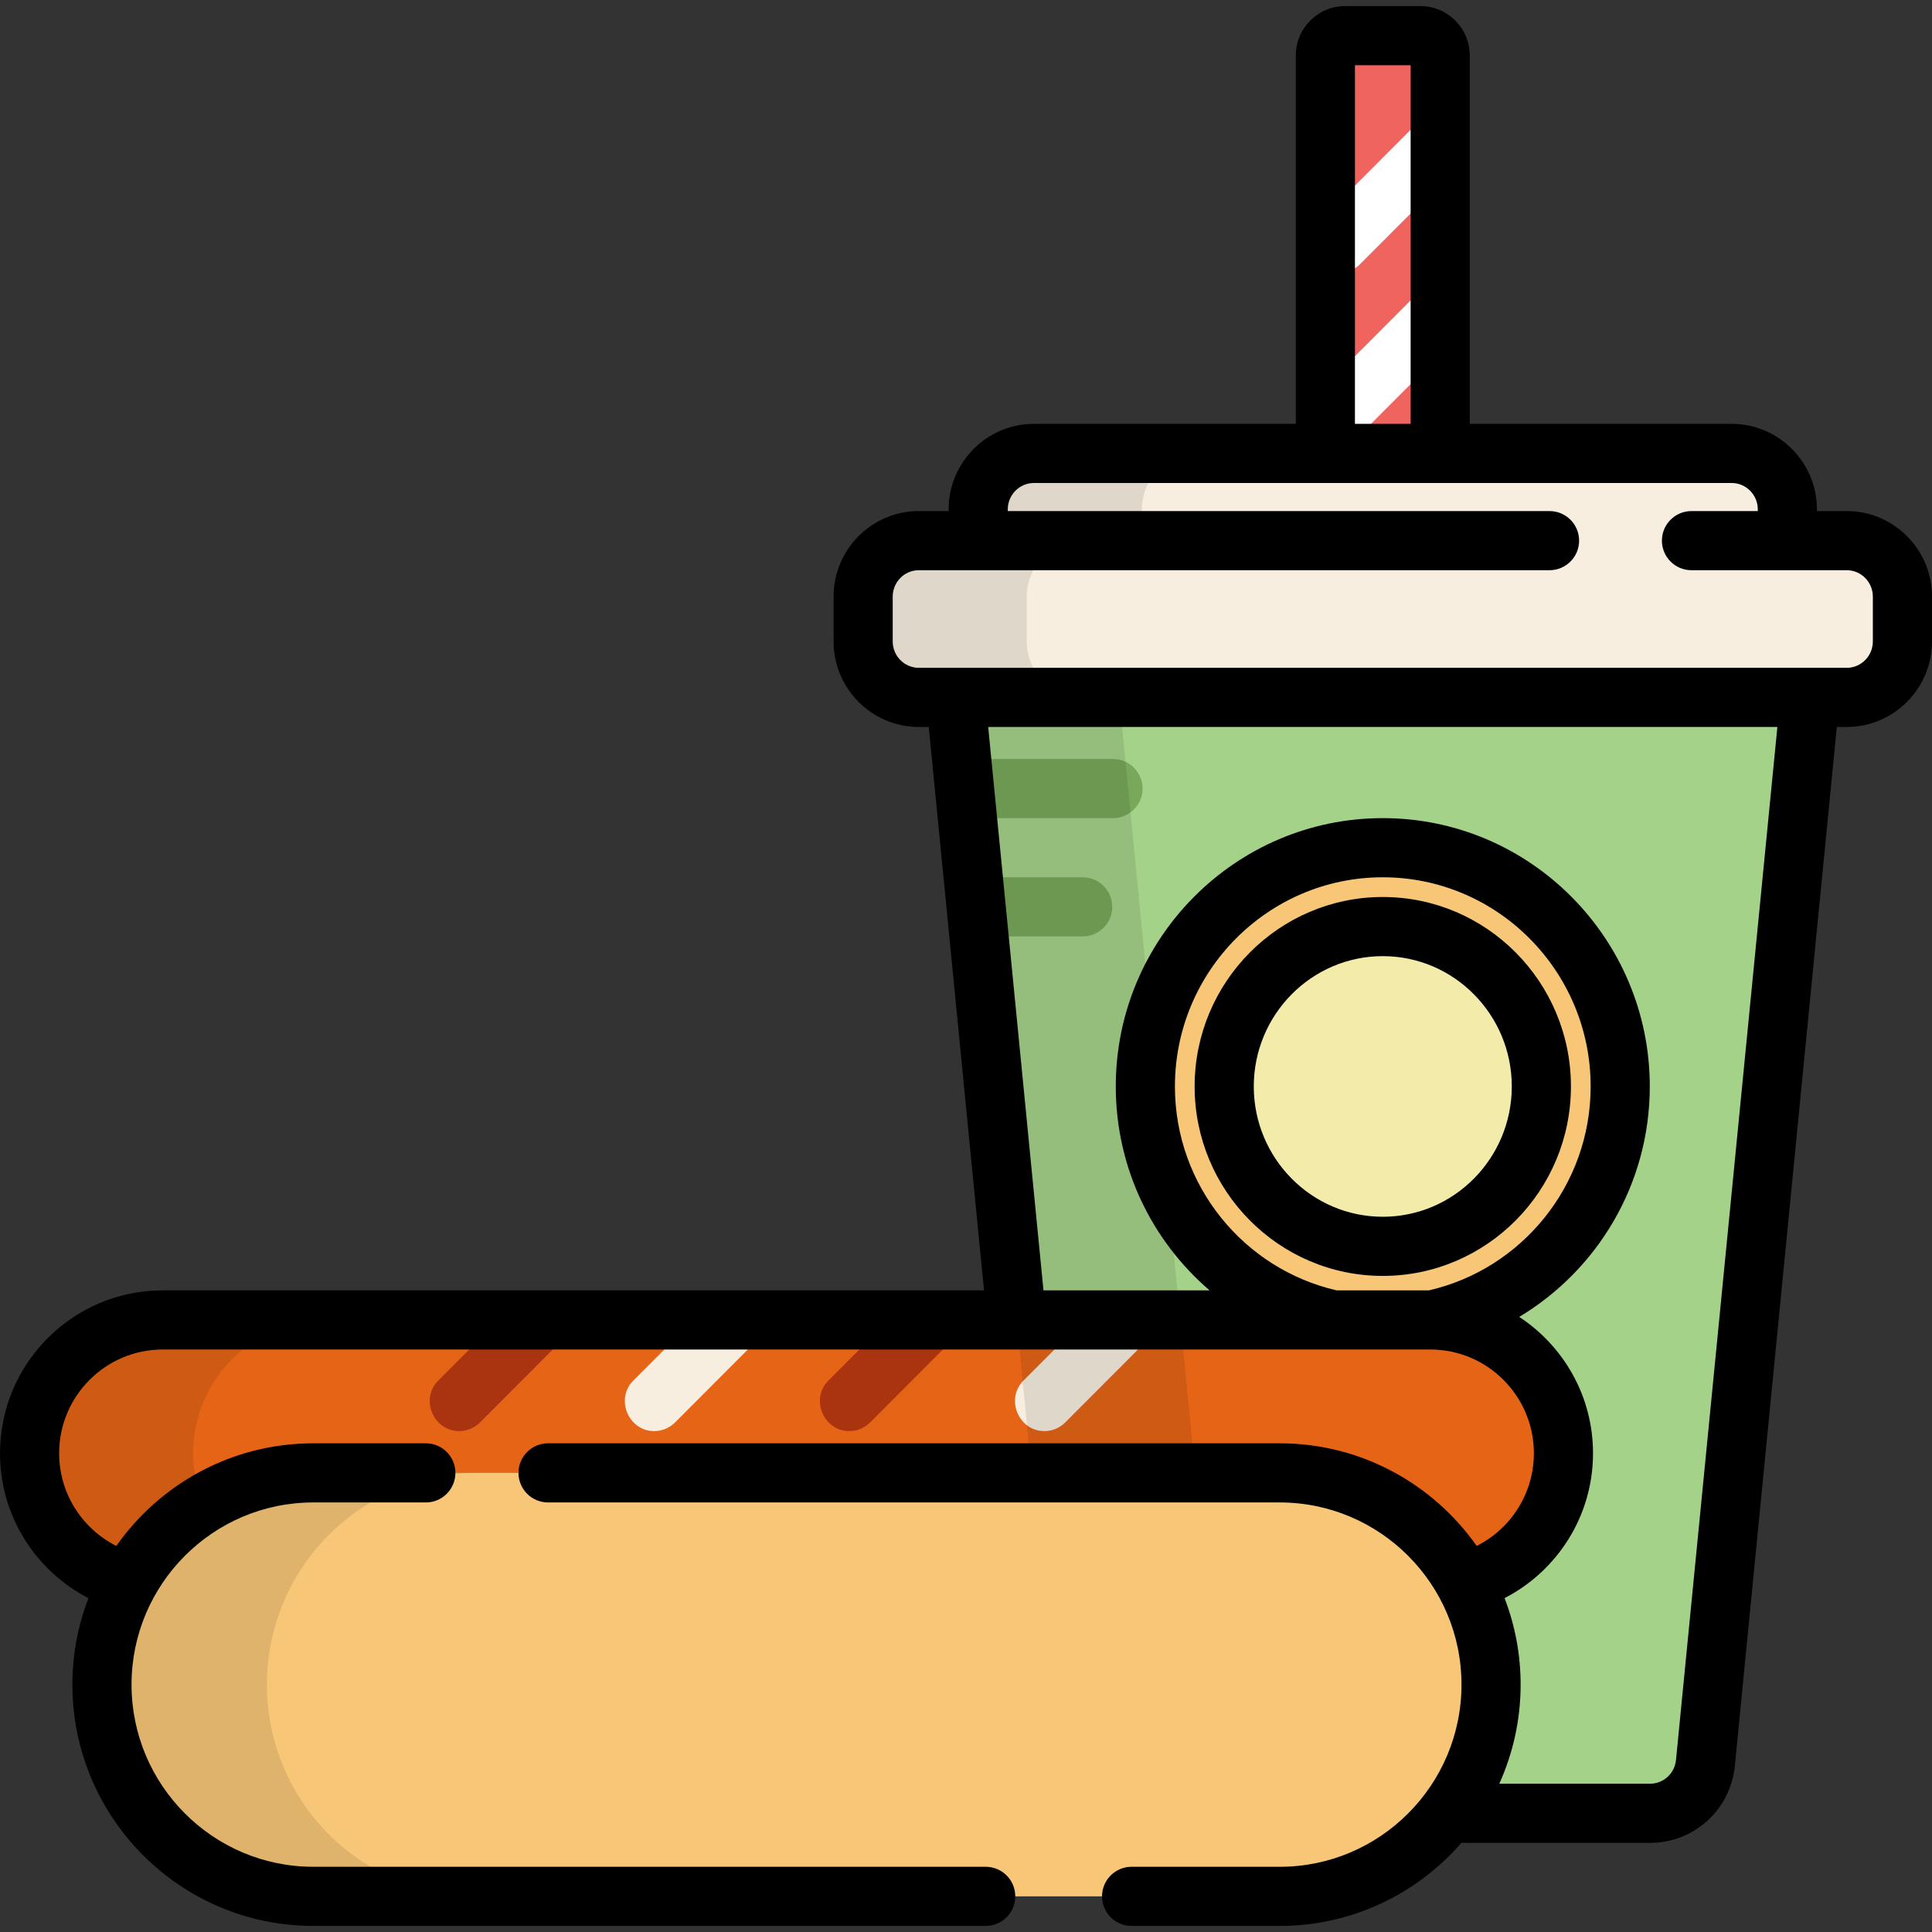
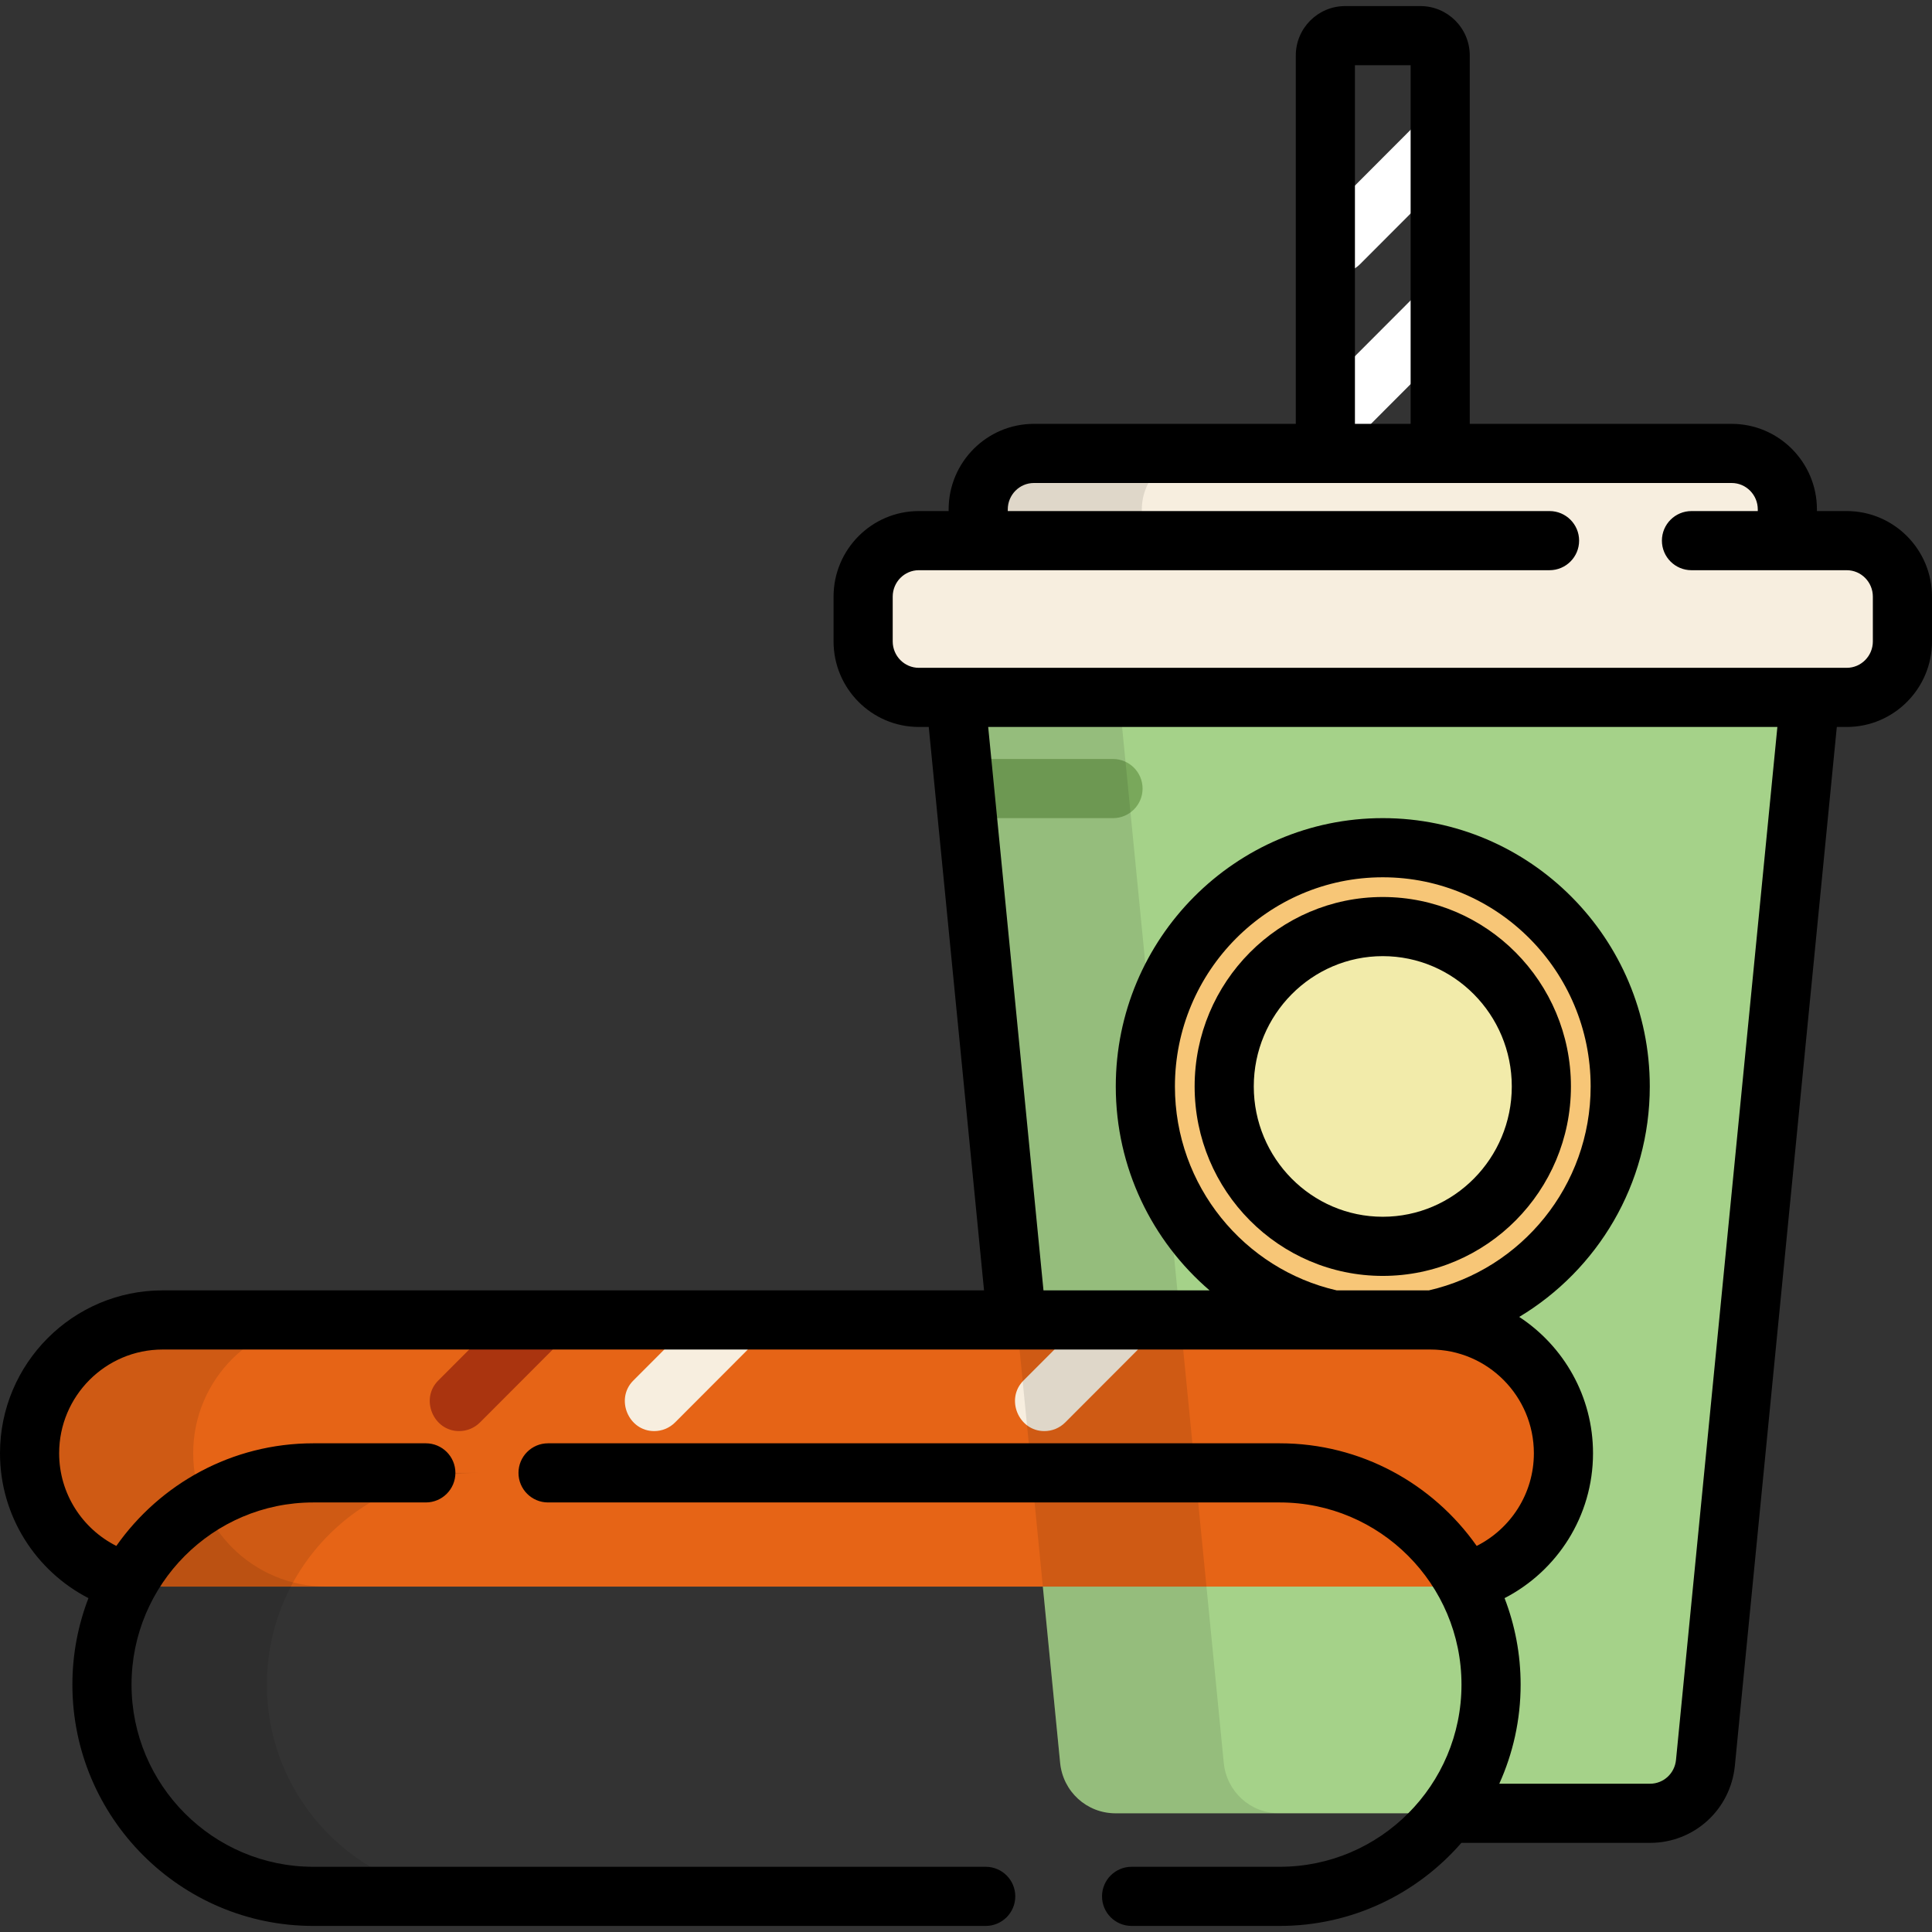
<svg xmlns="http://www.w3.org/2000/svg" height="800px" width="800px" version="1.1" id="Layer_1" viewBox="0 0 512.001 512.001" xml:space="preserve">
  <rect x="0" y="0" width="512.001" height="512.001" fill="#333333" stroke="none" />
  <path style="fill:#A5D289;" d="M251.574,167.882l29.373,299.284c0.748,7.626,7.06,13.378,14.683,13.378h141.645  c7.621,0,13.934-5.752,14.683-13.378l29.373-299.284H251.574z" />
-   <path style="fill:#EF645E;" d="M356.484,145.098c-2.897,0-5.247-2.353-5.247-5.257V14.704c0-2.904,2.35-5.258,5.247-5.258h19.938  c2.897,0,5.246,2.354,5.246,5.258v125.137c0,2.904-2.35,5.257-5.246,5.257H356.484z" />
  <g>
    <path style="fill:#FFFFFF;" d="M354.875,72.317c-2.003,0-4.005-0.763-5.535-2.289c-3.064-3.057-3.07-8.019-0.013-11.083   l24.485-24.537c3.057-3.065,8.02-3.07,11.082-0.011c3.064,3.057,3.07,8.019,0.013,11.082l-24.485,24.537   C358.891,71.55,356.883,72.317,354.875,72.317z" />
    <path style="fill:#FFFFFF;" d="M354.875,117.533c-2.003,0-4.005-0.763-5.536-2.289c-3.064-3.057-3.069-8.019-0.011-11.082   l24.485-24.536c3.057-3.065,8.019-3.069,11.083-0.011c3.064,3.057,3.069,8.019,0.011,11.082l-24.485,24.536   C358.891,116.766,356.883,117.533,354.875,117.533z" />
  </g>
  <g>
-     <path style="fill:#79A85B;" d="M286.913,248.164h-24.131c-4.328,0-7.837-3.508-7.837-7.837c0-4.329,3.509-7.837,7.837-7.837h24.131   c4.328,0,7.837,3.508,7.837,7.837C294.75,244.656,291.241,248.164,286.913,248.164z" />
    <path style="fill:#79A85B;" d="M294.957,216.817h-38.208c-4.328,0-7.837-3.508-7.837-7.837c0-4.329,3.509-7.837,7.837-7.837h38.208   c4.328,0,7.837,3.508,7.837,7.837C302.794,213.309,299.285,216.817,294.957,216.817z" />
  </g>
  <path style="fill:#F7EEDF;" d="M473.67,154.78c0,8.194-6.606,14.835-14.755,14.835H273.989c-8.147,0-14.755-6.641-14.755-14.835  v-19.781c0-8.194,6.608-14.835,14.755-14.835h184.926c8.149,0,14.755,6.641,14.755,14.835V154.78z" />
  <ellipse style="fill:#F7C677;" cx="366.456" cy="287.922" rx="62.924" ry="63.269" />
  <path style="fill:#F2EBAA;" d="M366.452,330.292c-23.172,0-42.024-19.007-42.024-42.371c0-23.362,18.851-42.37,42.024-42.37  s42.026,19.007,42.026,42.37S389.625,330.292,366.452,330.292z" />
  <path style="fill:#E66416;" d="M414.33,385.132c0,19.511-15.785,35.331-35.257,35.331H43.094c-19.472,0-35.257-15.82-35.257-35.331  l0,0c0-19.512,15.785-35.332,35.257-35.332h335.98C398.545,349.801,414.33,365.62,414.33,385.132L414.33,385.132z" />
  <path style="opacity:0.1;enable-background:new    ;" d="M51.2,385.132c0-19.512,15.785-35.332,35.257-35.332H43.094  c-19.472,0-35.257,15.82-35.257,35.332c0,19.511,15.785,35.331,35.257,35.331h43.363C66.985,420.463,51.2,404.643,51.2,385.132z" />
-   <path style="fill:#AA340F;" d="M121.664,379.254c-6.848,0-10.367-8.542-5.547-13.373l18.957-18.994  c3.056-3.064,8.019-3.069,11.083-0.011c3.065,3.057,3.068,8.02,0.012,11.082l-18.957,18.994  C125.68,378.487,123.672,379.254,121.664,379.254z" />
+   <path style="fill:#AA340F;" d="M121.664,379.254c-6.848,0-10.367-8.542-5.547-13.373l18.957-18.994  c3.056-3.064,8.019-3.069,11.083-0.011c3.065,3.057,3.068,8.02,0.012,11.082l-18.957,18.994  C125.68,378.487,123.672,379.254,121.664,379.254" />
  <path style="fill:#F7EEDF;" d="M173.363,379.254c-6.848,0-10.367-8.542-5.547-13.373l18.956-18.994  c3.056-3.064,8.019-3.069,11.082-0.011c3.064,3.057,3.069,8.02,0.011,11.082l-18.955,18.994  C177.379,378.487,175.37,379.254,173.363,379.254z" />
-   <path style="fill:#AA340F;" d="M225.062,379.254c-6.848,0-10.369-8.542-5.547-13.373l18.955-18.994  c3.056-3.064,8.019-3.069,11.083-0.011c3.065,3.057,3.068,8.02,0.012,11.082l-18.956,18.994  C229.077,378.487,227.07,379.254,225.062,379.254z" />
  <path style="fill:#F7EEDF;" d="M276.76,379.254c-6.848,0-10.367-8.542-5.547-13.373l18.957-18.994  c3.056-3.064,8.019-3.069,11.082-0.011c3.064,3.057,3.069,8.02,0.011,11.082l-18.957,18.994  C280.776,378.487,278.768,379.254,276.76,379.254z" />
  <path style="opacity:0.1;enable-background:new    ;" d="M324.31,467.166L294.8,166.492c-0.408-4.159,0.957-8.322,3.749-11.42  c2.791-3.099,6.776-4.874,10.935-4.874h-43.363c-4.159,0-8.143,1.775-10.935,4.874c-2.792,3.098-4.157,7.26-3.749,11.42  l29.51,300.674c0.748,7.626,7.06,13.378,14.683,13.378h43.363C331.371,480.544,325.058,474.792,324.31,467.166z" />
-   <path style="fill:#F7C677;" d="M395.147,446.44c0,30.991-25.07,56.114-55.996,56.114H83.017c-30.926,0-55.996-25.124-55.996-56.114  l0,0c0-30.991,25.07-56.113,55.996-56.113H339.15C370.076,390.327,395.147,415.45,395.147,446.44L395.147,446.44z" />
  <path style="opacity:0.1;enable-background:new    ;" d="M70.731,446.44c0-30.991,25.07-56.113,55.996-56.113h-43.71  c-30.926,0-55.996,25.122-55.996,56.113s25.07,56.114,55.996,56.114h43.71C95.803,502.555,70.731,477.431,70.731,446.44z" />
  <path style="opacity:0.1;enable-background:new    ;" d="M302.597,154.78v-19.781c0-8.194,6.608-14.835,14.755-14.835h-43.363  c-8.147,0-14.755,6.641-14.755,14.835v19.781c0,8.194,6.608,14.835,14.755,14.835h43.363  C309.205,169.616,302.597,162.974,302.597,154.78z" />
  <path style="fill:#F7EEDF;" d="M504.163,169.979c0,8.195-6.606,14.837-14.755,14.837H243.496c-8.147,0-14.755-6.641-14.755-14.837  v-11.867c0-8.194,6.608-14.837,14.755-14.837h245.913c8.149,0,14.755,6.642,14.755,14.837V169.979z" />
-   <path style="opacity:0.1;enable-background:new    ;" d="M272.104,169.979v-11.867c0-8.194,6.608-14.837,14.755-14.837h-43.363  c-8.147,0-14.755,6.642-14.755,14.837v11.867c0,8.195,6.608,14.837,14.755,14.837h43.363  C278.712,184.816,272.104,178.174,272.104,169.979z" />
  <path d="M416.314,287.921c0-27.684-22.368-50.206-49.863-50.206c-27.493,0-49.86,22.523-49.86,50.206  c0,27.685,22.367,50.207,49.86,50.207C393.946,338.128,416.314,315.606,416.314,287.921z M332.265,287.921  c0-19.042,15.336-34.533,34.187-34.533c18.852,0,34.189,15.491,34.189,34.533c0,19.042-15.337,34.534-34.189,34.534  C347.601,322.455,332.265,306.962,332.265,287.921z" />
  <path d="M489.408,135.438h-7.902v-0.439c0-12.502-10.134-22.672-22.592-22.672h-69.41V14.704c0-7.22-5.869-13.095-13.083-13.095  h-19.938c-7.215,0-13.084,5.874-13.084,13.095v97.623h-69.41c-12.456,0-22.592,10.17-22.592,22.672v0.439h-7.903  c-12.457,0-22.592,10.171-22.592,22.673v11.867c0,12.502,10.134,22.673,22.592,22.673h2.634l14.654,149.312H43.094  C19.332,341.964,0,361.329,0,385.132c0,16.712,9.537,31.224,23.439,38.393c-2.738,7.119-4.255,14.841-4.255,22.916  c0,35.262,28.635,63.951,63.833,63.951h178.206c4.328,0,7.837-3.508,7.837-7.837s-3.509-7.837-7.837-7.837H83.017  c-26.555,0-48.159-21.658-48.159-48.277c0-26.619,21.604-48.276,48.159-48.276h29.832c4.328,0,7.837-3.508,7.837-7.837  s-3.509-7.837-7.837-7.837H83.017c-21.55,0-40.625,10.763-52.188,27.195c-8.973-4.522-15.155-13.818-15.155-24.553  c0-15.16,12.301-27.495,27.42-27.495h335.98c15.12,0,27.42,12.335,27.42,27.495c0,10.735-6.183,20.031-15.155,24.553  c-11.564-16.432-30.64-27.195-52.188-27.195H145.24c-4.328,0-7.837,3.508-7.837,7.837s3.509,7.837,7.837,7.837h193.91  c26.555,0,48.159,21.658,48.159,48.276c0,26.621-21.604,48.277-48.159,48.277h-39.264c-4.328,0-7.837,3.508-7.837,7.837  s3.509,7.837,7.837,7.837h39.264c19.191,0,36.417-8.54,48.128-22.011h49.997c11.673,0,21.338-8.791,22.482-20.449l27.017-275.278  h2.635c12.457,0,22.592-10.171,22.592-22.673v-11.867C512,145.609,501.866,135.438,489.408,135.438z M359.073,17.283h14.759v95.044  h-14.759V17.283z M311.367,287.921c0-30.564,24.711-55.431,55.085-55.431c30.375,0,55.087,24.866,55.087,55.431  c0,26.343-18.362,48.436-42.879,54.043h-24.414C329.728,336.357,311.367,314.264,311.367,287.921z M444.158,466.4  c-0.353,3.594-3.312,6.306-6.884,6.306h-39.947c3.622-8.02,5.656-16.908,5.656-26.267c0-8.075-1.517-15.797-4.255-22.916  c13.902-7.169,23.439-21.681,23.439-38.393c0-15.106-7.792-28.416-19.555-36.132c20.699-12.421,34.6-35.143,34.6-61.08  c0-39.207-31.743-71.104-70.76-71.104c-39.016,0-70.758,31.897-70.758,71.104c0,21.616,9.657,40.994,24.854,54.043h-44.014  l-14.654-149.312h209.146L444.158,466.4z M496.327,169.979c0,3.86-3.103,7-6.918,7H243.496c-3.814,0-6.918-3.14-6.918-7v-11.867  c0-3.86,3.103-7,6.918-7h167.149c4.328,0,7.837-3.508,7.837-7.837c0-4.329-3.509-7.837-7.837-7.837H267.071V135  c0-3.859,3.103-6.999,6.918-6.999h184.926c3.815,0,6.918,3.14,6.918,6.999v0.439h-17.572c-4.328,0-7.837,3.508-7.837,7.837  c0,4.329,3.509,7.837,7.837,7.837h41.147c3.815,0,6.918,3.14,6.918,7V169.979z" />
</svg>